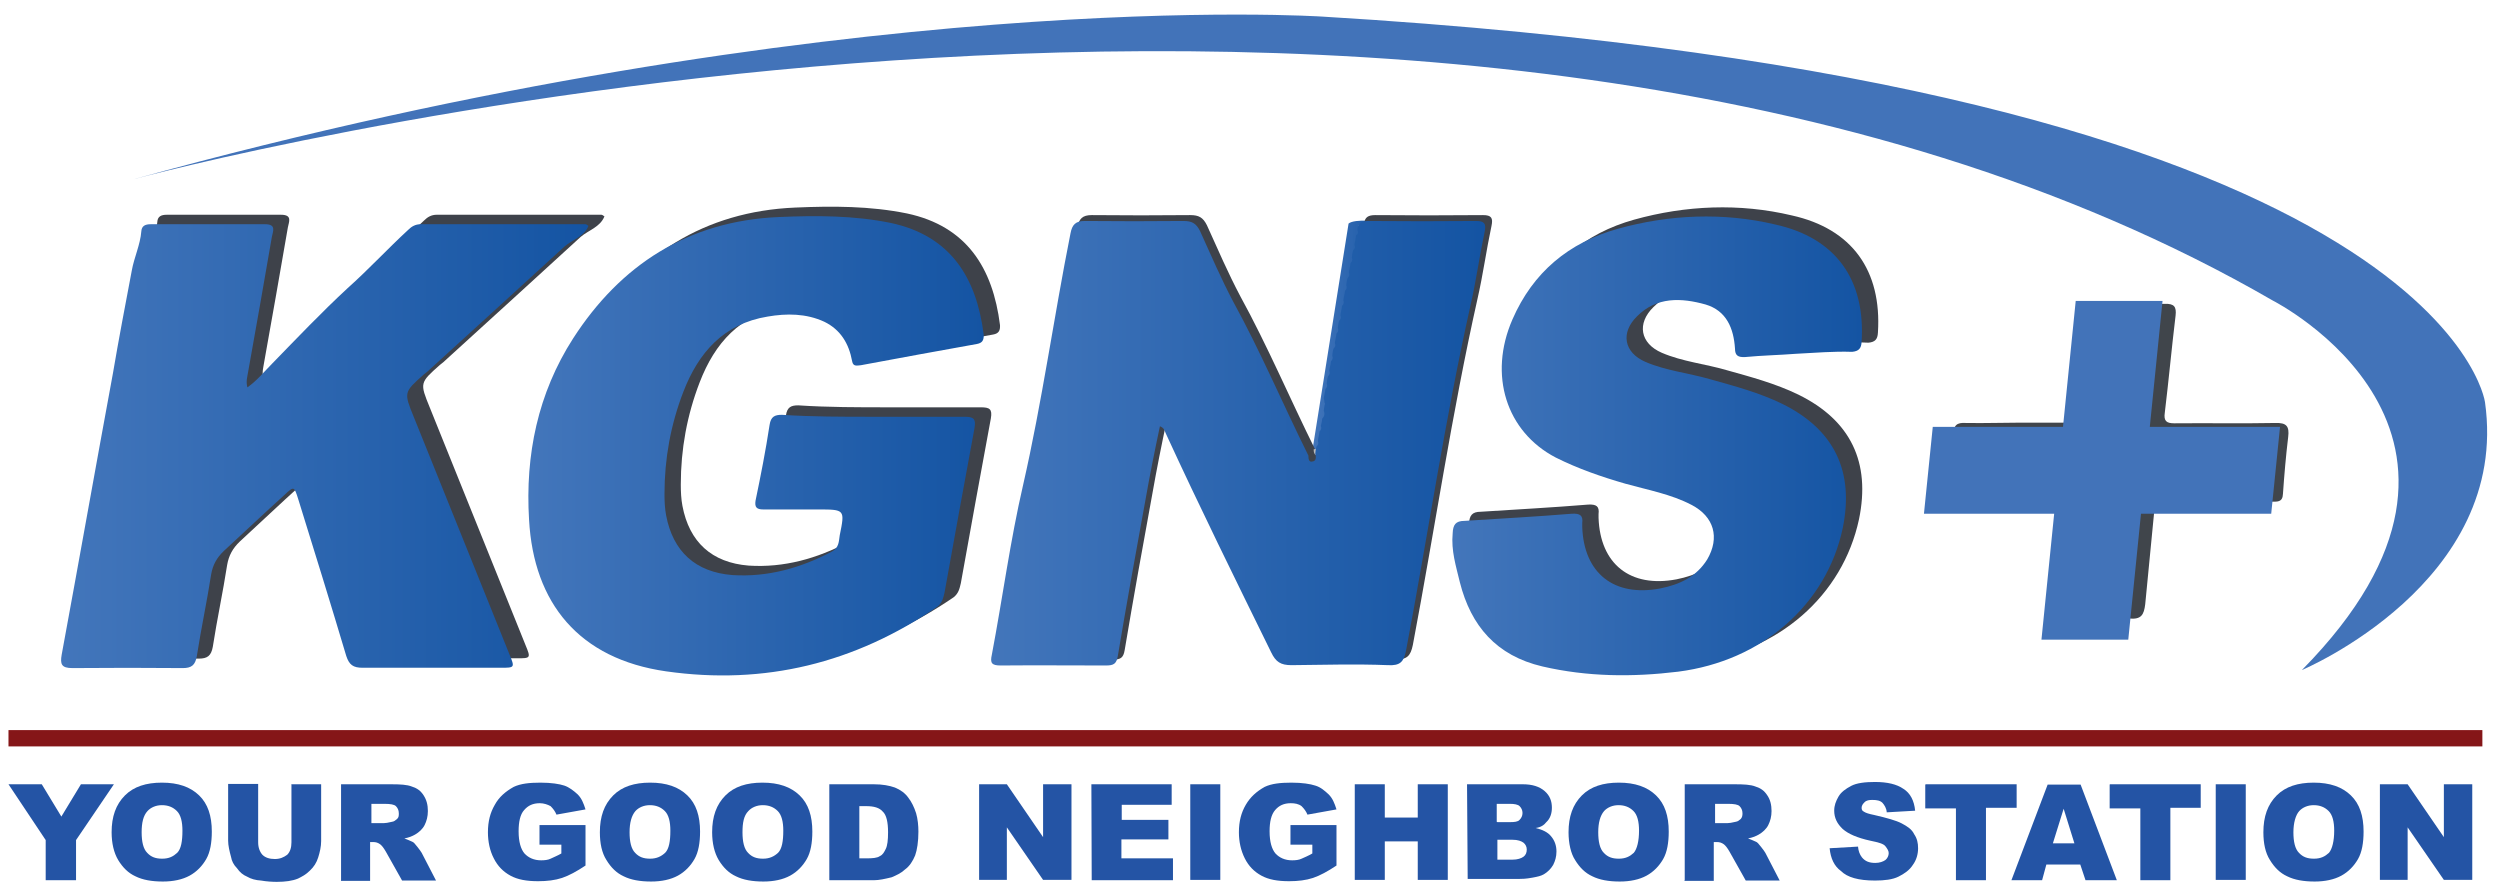
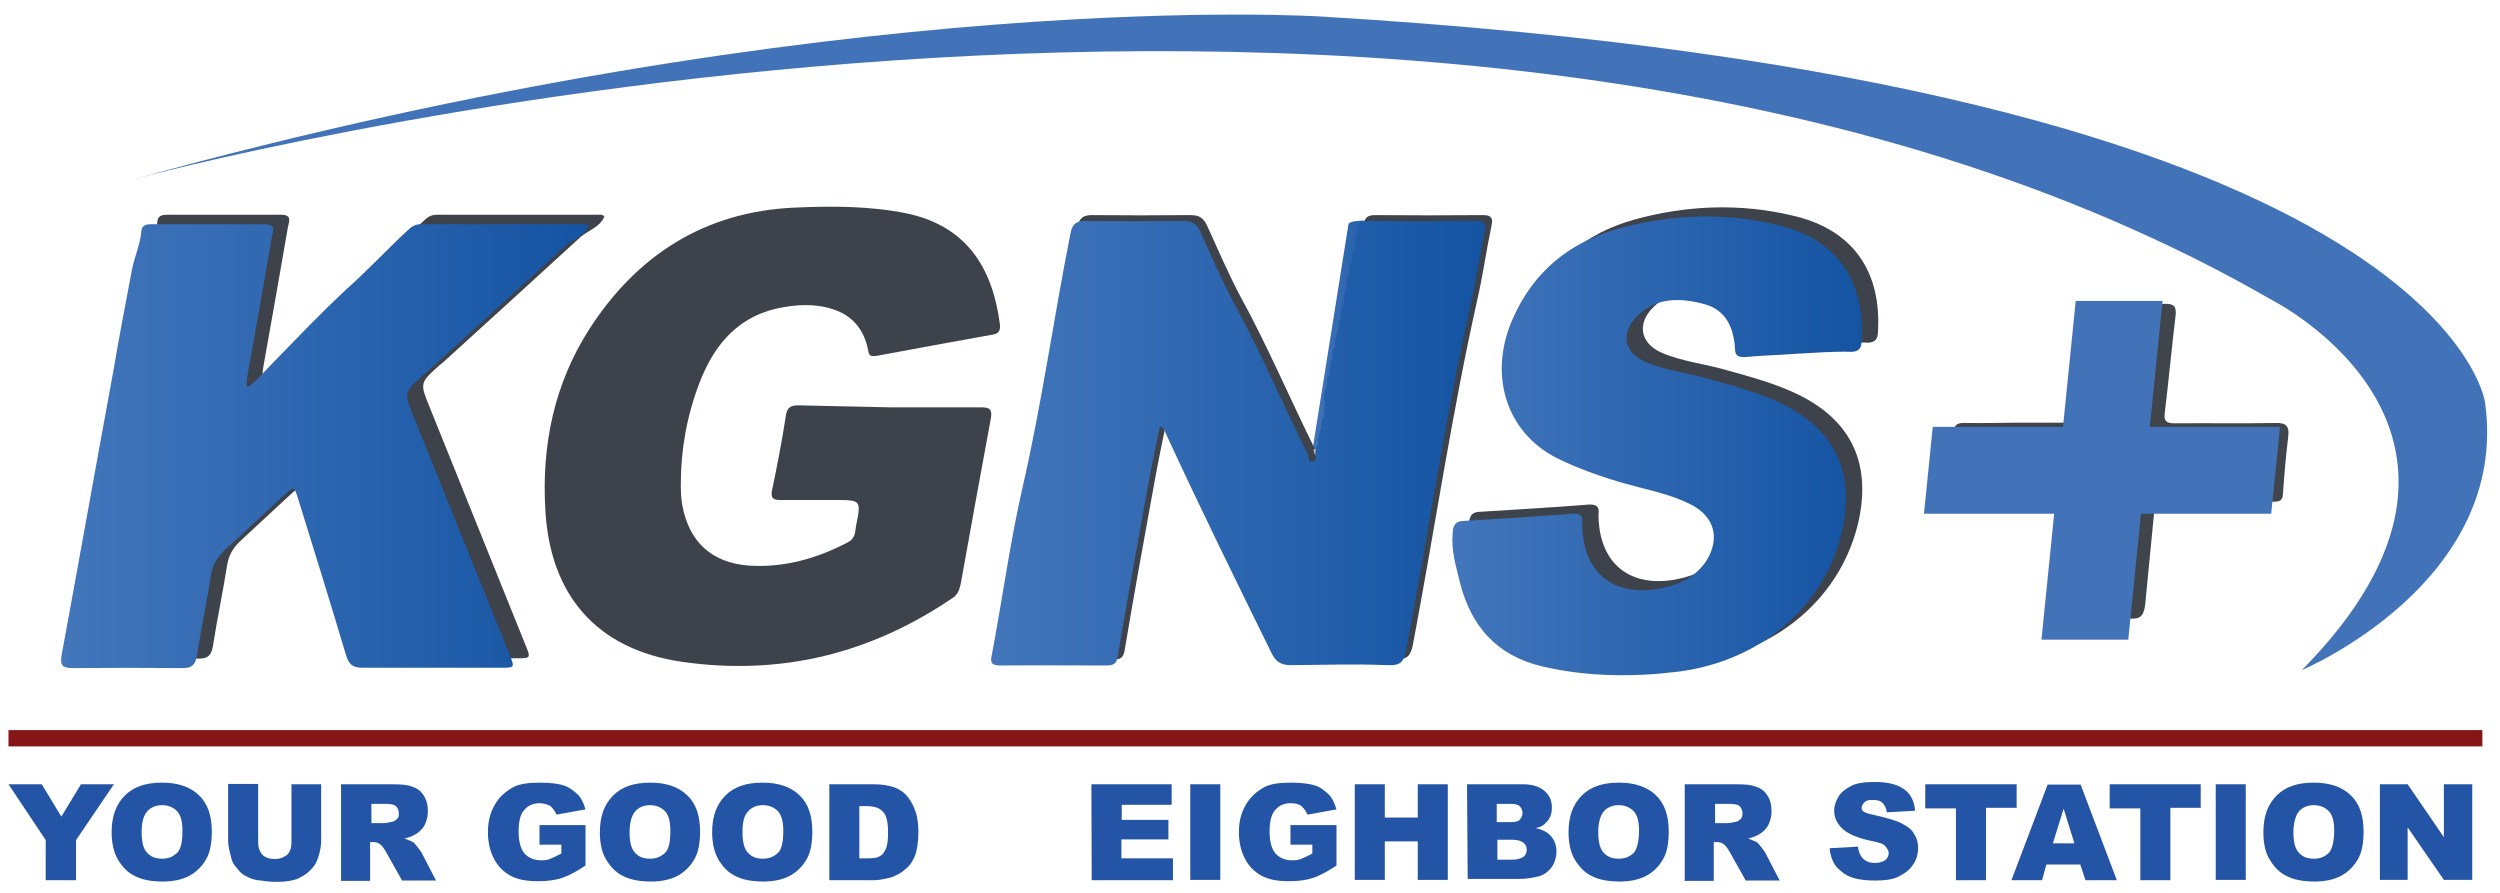
<svg xmlns="http://www.w3.org/2000/svg" version="1.1" id="Layer_1" x="0px" y="0px" viewBox="0 0 766 273.5" style="enable-background:new 0 0 766 273.5;" xml:space="preserve">
  <style type="text/css">
	.st0{fill:url(#SVGID_1_);}
	.st1{fill:#4273B9;}
	.st2{fill:#3E424A;}
	.st3{fill:#B9BABC;}
	.st4{fill:#40454B;}
	.st5{fill:#851618;}
	.st6{fill:#2454A5;}
	.st7{fill:url(#SVGID_00000044863276600293818390000016242315870325520537_);}
	.st8{fill:url(#SVGID_00000030453692977146334320000012312648096768210304_);}
	.st9{fill:url(#SVGID_00000116916113752441512660000004413049289806690211_);}
	.st10{fill:url(#SVGID_00000063619183027544804900000004414323869972247946_);}
</style>
  <linearGradient id="SVGID_1_" gradientUnits="userSpaceOnUse" x1="401.408" y1="62.932" x2="426.913" y2="62.932" gradientTransform="matrix(1 0 0 -1 0 168)">
    <stop offset="0" style="stop-color:#4376BB" />
    <stop offset="1" style="stop-color:#1454A3" />
  </linearGradient>
  <path class="st0" d="M413.2,68.5l-11.8,74c0,0,25.6-55.6,25.5-57.3c-0.1-1.7-3.8-17.3-3.8-17.3S415.1,66.9,413.2,68.5z" />
  <path class="st1" d="M41,54.9c0,0,401.9-109.4,655.4,37.2c0,0,80.4,40.7,8.9,113.2c0,0,63.9-26.8,56.1-82.1c0,0-13.1-97.5-356-118.1  C405.3,5.1,257.7-4.9,41,54.9z" />
  <g>
    <path class="st2" d="M407.7,120.3c0.1-1,0.4-1.8,0.5-2.9c0.5-0.5,0.7-1,0.4-1.7c0.1-0.7,0.1-1.3,0.4-2.2c0.5-0.5,0.7-1,0.4-1.7   c0.1-1,0.4-1.8,0.5-2.9c0.5-0.5,0.7-1,0.4-1.7c0.1-0.7,0.1-1.3,0.4-2.2c0.5-0.5,0.7-1,0.4-1.7c0.1-1,0.4-1.8,0.5-2.9   c0.5-0.5,0.7-1,0.4-1.7c0.1-0.7,0.1-1.3,0.4-2.2c0.5-0.5,0.7-1,0.4-1.7c0.1-1,0.4-1.8,0.5-2.9c0.5-0.5,0.7-1,0.4-1.7   c0.1-1,0.4-1.8,0.5-2.9c0.5-0.5,0.7-1,0.4-1.7c0.1-0.7,0.1-1.3,0.4-2.2c0.5-0.5,0.7-1,0.4-1.7c0.1-1,0.4-1.8,0.5-2.9   c0.5-0.5,0.7-1,0.4-1.7c0.1-0.7,0.1-1.3,0.4-2.2c0.5-0.5,0.7-1,0.4-1.7c0.1-1,0.4-1.8,0.5-2.9c0.7-0.5,0.7-1,0.4-1.7   c0.1-2.1,1.3-2.7,3.4-2.7c10.9,0.1,22,0.1,33,0c2.6,0,3.1,0.9,2.6,3.3c-1.6,7.5-2.6,15-4.3,22.4c-7.9,35.2-13.1,70.7-19.8,106   c-0.7,3.4-1.8,4.6-5.5,4.4c-9.9-0.4-19.6-0.1-29.6,0c-3.3,0-4.8-1-6.2-3.9c-10.9-22.2-21.9-44.5-32.3-67.1   c-0.4-0.9-0.5-1.7-1.8-2.2c-1.6,7.5-3.1,15-4.4,22.4c-2.9,15.8-5.8,31.9-8.5,48c-0.4,2.4-1.3,2.9-3.6,2.9c-10.7,0-21.5-0.1-32.3,0   c-2.7,0-3.3-0.7-2.7-3.3c3.3-17.4,5.6-34.8,9.6-52.1c5.8-25.4,9.4-51.4,14.5-77c0.5-2.7,1.6-3.8,4.4-3.8c10.1,0.1,20.2,0.1,30.2,0   c2.6,0,3.9,0.7,5.1,3.1c3.3,7.3,6.5,14.7,10.2,21.7c8.4,15.3,15.2,31.4,23,47.1c0,0.9,0.1,2.1,1.2,1.8c1.2-0.1,1.2-1.3,0.9-2.4   c0.1-0.7,0.1-1.3,0.4-2.2c0.5-0.5,0.7-1,0.4-1.7c0.1-1,0.4-1.8,0.5-2.9c0.5-0.5,0.7-1,0.4-1.7c0.1-0.7,0.4-1.3,0.4-2.2   c0.7-0.7,0.9-1.6,0.5-2.4c0.1-0.7,0.1-1.3,0.4-2.2C407.8,121.4,408,120.9,407.7,120.3z" />
    <path class="st2" d="M80.7,115.8c3.1-2.2,5.1-4.8,7.5-7.2c7.7-7.9,15.2-15.8,23.2-23.2c6.5-5.8,12.3-12.1,18.6-17.9   c1-1,2.2-1.7,3.8-1.7c16.9,0,33.6,0,50.5,0c0.1,0,0.4,0.1,0.9,0.5c-1.3,3.3-5,4.3-7.3,6.3c-13.5,12.4-27.3,24.9-41,37.4   c-0.7,0.7-1.3,1.2-2.1,1.8c-6.2,5.5-6.2,5.5-3.1,13.1c9.7,24.2,19.6,48.5,29.3,72.7c1.7,4.1,1.6,4.1-2.7,4.1c-14.1,0-28.1,0-42.3,0   c-2.9,0-4.1-0.9-5-3.6c-4.8-16.1-9.7-31.9-14.7-48c-1.3-4.1-1.3-4.1-4.3-1.3c-6.2,5.6-12.3,11.4-18.5,17.1   c-2.2,2.1-3.4,4.3-3.9,7.2c-1.3,8.4-3.1,16.7-4.4,25.1c-0.5,2.7-1.6,3.6-4.3,3.6c-11.3-0.1-22.5-0.1-33.8,0c-3.4,0-3.8-1.2-3.3-4.1   c5.3-28.7,10.4-57.5,15.7-86.2c1.8-10.6,3.8-21,5.8-31.6c0.7-3.9,2.6-7.9,2.9-11.9c0.1-1.7,1.2-2.2,2.9-2.2c11.6,0,23.2,0,35,0   c3.6,0,2.4,2.2,2.1,3.9c-2.4,13.9-4.8,27.6-7.3,41.5C80.7,112.6,80.2,114,80.7,115.8z" />
-     <path class="st2" d="M272.5,124.8c9.4,0,18.6,0,28,0c2.7,0,3.6,0.5,3.1,3.4c-3.1,16.9-6.2,33.6-9.2,50.5c-0.4,1.7-0.7,3.1-2.2,4.3   c-25.3,17.3-52.9,24.1-83.1,19.8c-26.6-3.8-40.6-20.8-42-46.5c-1.2-19.8,2.7-38.7,13.5-55.5c14.5-22.5,35.2-36,63-37.2   c11.6-0.5,23-0.5,34.3,1.8c18.3,3.9,26.3,16.7,28.5,34.2c0.1,1.7-0.4,2.6-2.1,2.9c-11.8,2.1-23.7,4.3-35.5,6.5   c-1.2,0.1-2.4,0.5-2.7-1.2c-1-5.5-3.6-9.7-8.5-12.1c-5.6-2.6-11.6-2.6-17.4-1.6c-13.5,2.2-21.2,11.1-25.8,23   c-3.9,10.1-5.8,20.5-5.8,31.4c0,2.2,0.1,4.4,0.5,6.5c2.1,11.1,9,17.4,20.3,18.3c10.9,0.7,21-2.2,30.5-7.2c2.2-1.2,2.1-3.1,2.4-5   c1.6-7.9,1.6-7.9-6.7-7.9c-5.6,0-11.1,0-16.7,0c-2.1,0-2.7-0.7-2.4-2.7c1.6-7.7,3.1-15.3,4.3-23.2c0.4-2.6,1.6-3.1,3.8-3.1   C253.5,124.8,263.1,124.8,272.5,124.8z" />
+     <path class="st2" d="M272.5,124.8c9.4,0,18.6,0,28,0c2.7,0,3.6,0.5,3.1,3.4c-3.1,16.9-6.2,33.6-9.2,50.5c-0.4,1.7-0.7,3.1-2.2,4.3   c-25.3,17.3-52.9,24.1-83.1,19.8c-26.6-3.8-40.6-20.8-42-46.5c-1.2-19.8,2.7-38.7,13.5-55.5c14.5-22.5,35.2-36,63-37.2   c11.6-0.5,23-0.5,34.3,1.8c18.3,3.9,26.3,16.7,28.5,34.2c0.1,1.7-0.4,2.6-2.1,2.9c-11.8,2.1-23.7,4.3-35.5,6.5   c-1.2,0.1-2.4,0.5-2.7-1.2c-1-5.5-3.6-9.7-8.5-12.1c-5.6-2.6-11.6-2.6-17.4-1.6c-13.5,2.2-21.2,11.1-25.8,23   c-3.9,10.1-5.8,20.5-5.8,31.4c0,2.2,0.1,4.4,0.5,6.5c2.1,11.1,9,17.4,20.3,18.3c10.9,0.7,21-2.2,30.5-7.2c2.2-1.2,2.1-3.1,2.4-5   c1.6-7.9,1.6-7.9-6.7-7.9c-5.6,0-11.1,0-16.7,0c-2.1,0-2.7-0.7-2.4-2.7c1.6-7.7,3.1-15.3,4.3-23.2c0.4-2.6,1.6-3.1,3.8-3.1   z" />
    <path class="st2" d="M555.3,105.6c-5.1,0.4-10.4,0.5-15.6,1c-2.1,0.1-3.1-0.4-3.1-2.6c-0.4-6.2-2.6-11.6-9-13.5   c-7.5-2.1-15-2.4-21,3.6c-5.1,5-4.1,11.1,2.6,14c6.3,2.7,13.3,3.4,19.8,5.3c7.5,2.1,15,4.1,22,7.5c16.1,7.9,22.2,20.8,18.6,38.2   c-5,23.4-24.7,40.6-50.4,43.9c-14,1.7-27.8,1.6-41.6-1.6c-14.1-3.3-21.9-12.4-25.3-25.8c-1.2-5-2.7-9.7-2.2-15   c0.1-2.6,0.9-3.8,3.6-3.8c10.9-0.7,22-1.3,33-2.2c2.4-0.1,3.4,0.5,3.1,2.9c0,0.4,0,0.9,0,1.2c0.5,14.1,9.7,21.5,23.9,18.8   c6-1.2,11.1-3.6,14.4-8.9c3.9-6.7,2.1-13.1-4.8-16.7c-6.3-3.3-13.5-4.6-20.3-6.5c-7.3-2.1-14.5-4.6-21.3-8   c-15.2-7.9-20.7-25.3-13.3-42.3c6.3-14.5,17.3-23.6,32.3-27.8c15.8-4.4,32.3-5.1,48.3-1.3c18.5,4.1,27.6,16.9,26.4,35.9   c-0.1,2.1-0.9,2.9-2.9,3.1C566.8,104.7,561.1,105.2,555.3,105.6L555.3,105.6z" />
    <path class="st3" d="M404.6,137.1c0.1,1,0.4,2.2-0.9,2.4c-1,0.1-1.2-1-1.2-1.8C403.2,137.5,403.9,137.3,404.6,137.1z" />
    <path class="st3" d="M407,124c0.4,0.9,0.4,1.7-0.5,2.4C405.6,125.6,406,124.7,407,124z" />
-     <path class="st3" d="M417.1,68.4c0.4,0.7,0.1,1.2-0.4,1.7C415.9,69.4,416.2,68.9,417.1,68.4z" />
    <path class="st3" d="M416.2,73.1c0.4,0.7,0.1,1.2-0.4,1.7C415,74,415.5,73.5,416.2,73.1z" />
    <path class="st3" d="M415.5,76.9c0.4,0.7,0.1,1.2-0.4,1.7C414.2,78,414.6,77.4,415.5,76.9z" />
-     <path class="st3" d="M414.6,81.5c0.4,0.7,0.4,1.2-0.4,1.7C413.5,82.6,413.8,82,414.6,81.5z" />
    <path class="st3" d="M414,85.4c0.4,0.7,0.1,1.2-0.4,1.7C412.6,86.3,413.2,86,414,85.4z" />
    <path class="st3" d="M413.2,90c0.4,0.7,0.4,1.2-0.4,1.7C411.9,91.1,412.3,90.5,413.2,90z" />
    <path class="st3" d="M412.3,94.7c0.4,0.7,0.1,1.2-0.4,1.7C411.1,95.7,411.6,95.2,412.3,94.7z" />
    <path class="st3" d="M411.6,98.6c0.4,0.7,0.1,1.2-0.4,1.7C410.4,99.4,410.7,98.9,411.6,98.6z" />
    <path class="st3" d="M410.7,103.2c0.4,0.7,0.4,1.2-0.4,1.7C409.5,104.2,410,103.7,410.7,103.2z" />
    <path class="st3" d="M410,107.2c0.4,0.7,0.1,1.2-0.4,1.7C408.9,108,409.2,107.4,410,107.2z" />
    <path class="st3" d="M409.2,111.7c0.4,0.7,0.4,1.2-0.4,1.7C408,112.6,408.5,112.1,409.2,111.7z" />
    <path class="st3" d="M408.5,115.7c0.4,0.7,0.1,1.2-0.4,1.7C407.2,116.5,407.7,116,408.5,115.7z" />
    <path class="st3" d="M407.7,120.3c0.4,0.7,0.4,1.2-0.4,1.7C406.5,121.2,406.8,120.6,407.7,120.3z" />
    <path class="st3" d="M406.1,128.6c0.4,0.7,0.4,1.2-0.4,1.7C404.9,129.7,405.3,129.2,406.1,128.6z" />
    <path class="st3" d="M405.3,133.4c0.4,0.7,0.4,1.2-0.4,1.7C404.1,134.3,404.6,133.7,405.3,133.4z" />
  </g>
  <g>
    <path class="st4" d="M619,129.5c5.5,0,10.9,0,16.4,0c1.7,0,2.7-0.4,2.9-2.4c0.9-10.1,2.1-20.3,2.9-30.4c0.1-2.6,0.9-3.8,3.8-3.6   c6.2,0.1,12.1,0.1,18.3,0c2.9-0.1,3.6,0.9,3.3,3.6c-1.2,9.9-2.1,19.8-3.3,29.7c-0.4,2.6,0.5,3.3,2.9,3.3c10.4-0.1,20.7,0.1,31-0.1   c3.4-0.1,4.3,1,3.9,4.3c-0.7,5.8-1.2,11.6-1.6,17.4c-0.1,2.7-1.8,2.4-3.6,2.4c-10.6,0-21.2,0.1-31.8,0c-2.9,0-3.8,0.9-4.1,3.6   c-0.9,9.2-1.8,18.6-2.7,27.8c-0.4,3.3-1.2,4.8-5,4.4c-6.2-0.4-12.1-0.1-18.3,0c-2.4,0-3.3-0.4-2.9-3.1c1.2-9.4,2.1-18.8,2.9-28.1   c0.5-4.6,0.5-4.6-3.9-4.6c-10.1,0-20.2-0.1-30.2,0c-2.7,0-3.4-0.9-3.1-3.4c0.7-5.6,1.3-11.4,1.7-17.1c0.1-2.9,1-3.8,3.9-3.6   C608.5,129.7,613.8,129.5,619,129.5z" />
  </g>
  <path class="st1" d="M625.5,196l3.9-38.6h-39.9l2.7-26.6h39.9l3.9-38.6h26.6l-3.9,38.6h39.9l-2.7,26.6h-39.9l-3.9,38.6H625.5z" />
  <g id="Shape_5">
    <g>
      <rect x="2.6" y="223.7" class="st5" width="758" height="5" />
    </g>
  </g>
  <path class="st6" d="M2.6,240.3h10.2l6,9.9l6-9.9h10.1l-11.6,17.1v12.3H14v-12.3L2.6,240.3z" />
  <path class="st6" d="M34.2,255c0-4.8,1.3-8.5,4.1-11.3c2.7-2.7,6.5-3.9,11.3-3.9c5,0,8.7,1.3,11.4,3.9c2.7,2.6,3.9,6.3,3.9,11.1  c0,3.4-0.5,6.3-1.7,8.4c-1.2,2.1-2.9,3.9-5.1,5.1c-2.2,1.2-5,1.8-8.2,1.8c-3.4,0-6.2-0.5-8.4-1.6c-2.2-1-3.9-2.7-5.3-5  C34.9,261.3,34.2,258.4,34.2,255z M43.4,255c0,2.9,0.5,5.1,1.7,6.3c1.2,1.3,2.6,1.8,4.6,1.8c2.1,0,3.4-0.7,4.6-1.8  c1.2-1.2,1.6-3.6,1.6-6.8c0-2.7-0.5-4.8-1.7-6c-1.2-1.2-2.7-1.8-4.6-1.8c-1.8,0-3.4,0.7-4.4,1.8C43.9,249.9,43.4,252.1,43.4,255z" />
  <path class="st6" d="M89.2,240.3h9.2v17.4c0,1.7-0.4,3.4-0.9,5s-1.3,2.9-2.6,4.1c-1.2,1.2-2.4,1.8-3.6,2.4c-1.7,0.7-3.9,1-6.5,1  c-1.3,0-3.1-0.1-4.8-0.4c-1.7-0.1-3.1-0.5-4.3-1.2c-1.2-0.5-2.2-1.3-3.1-2.6c-1-1-1.6-2.2-1.8-3.4c-0.5-1.8-0.9-3.6-0.9-5v-17.4h9.2  v17.9c0,1.6,0.5,2.9,1.3,3.8c0.9,0.9,2.2,1.3,3.8,1.3c1.6,0,2.7-0.5,3.8-1.3c0.9-0.9,1.3-2.2,1.3-3.8v-17.9L89.2,240.3L89.2,240.3z" />
  <path class="st6" d="M104.5,269.6v-29.3h15.2c2.9,0,5,0.1,6.5,0.7c1.6,0.5,2.7,1.3,3.6,2.7s1.3,2.9,1.3,4.8c0,1.7-0.4,3.1-1,4.3  c-0.6,1.2-1.7,2.2-2.9,2.9c-0.9,0.5-1.8,0.9-3.3,1.2c1,0.4,1.8,0.7,2.4,1c0.4,0.1,0.9,0.7,1.6,1.6c0.7,0.9,1,1.3,1.3,1.8l4.4,8.5  h-10.4l-5-8.9c-0.7-1.2-1.2-1.8-1.7-2.2c-0.7-0.5-1.3-0.7-2.2-0.7h-0.9v11.9h-9C104.5,270,104.5,269.6,104.5,269.6z M113.8,252.2  h3.9c0.4,0,1.2-0.1,2.4-0.4c0.7-0.1,1-0.4,1.6-0.9c0.5-0.5,0.5-1,0.5-1.7c0-1-0.4-1.7-0.9-2.2s-1.7-0.7-3.4-0.7h-4.1  C113.8,246.5,113.8,252.2,113.8,252.2z" />
  <path class="st6" d="M165.3,259v-6.2h14.1v12.4c-2.7,1.8-5.1,3.1-7.2,3.8c-2.1,0.7-4.6,1-7.3,1c-3.6,0-6.3-0.5-8.5-1.7  c-2.2-1.2-3.9-2.9-5.1-5.3c-1.2-2.3-1.8-5.1-1.8-8c0-3.3,0.7-6,2.1-8.4c1.3-2.4,3.3-4.1,5.8-5.5c2.1-1,4.8-1.3,8.2-1.3  c3.3,0,5.8,0.4,7.3,0.9c1.5,0.5,2.9,1.6,4.1,2.7c1.2,1.2,1.8,2.7,2.4,4.6l-8.9,1.6c-0.4-1-1-1.8-1.8-2.6c-0.9-0.5-2.1-0.9-3.3-0.9  c-2.1,0-3.6,0.7-4.8,2.1c-1.2,1.3-1.7,3.6-1.7,6.5c0,3.3,0.7,5.5,1.8,6.8c1.2,1.3,2.9,2.1,5.1,2.1c1,0,2.1-0.1,2.9-0.5  s2.1-0.9,3.3-1.6v-2.7h-6.7C165.3,258.9,165.3,259,165.3,259z" />
  <path class="st6" d="M183.8,255c0-4.8,1.3-8.5,4.1-11.3c2.7-2.7,6.5-3.9,11.3-3.9c5,0,8.7,1.3,11.4,3.9c2.7,2.6,3.9,6.3,3.9,11.1  c0,3.4-0.5,6.3-1.7,8.4c-1.2,2.1-2.9,3.9-5.1,5.1s-5,1.8-8.2,1.8c-3.4,0-6.2-0.5-8.4-1.6c-2.2-1-3.9-2.7-5.3-5  C184.4,261.3,183.8,258.4,183.8,255z M192.9,255c0,2.9,0.5,5.1,1.7,6.3c1.2,1.3,2.6,1.8,4.6,1.8s3.4-0.7,4.6-1.8  c1.2-1.2,1.6-3.6,1.6-6.8c0-2.7-0.5-4.8-1.7-6c-1.2-1.2-2.7-1.8-4.6-1.8c-1.8,0-3.4,0.7-4.4,1.8C193.5,249.9,192.9,252.1,192.9,255z  " />
  <path class="st6" d="M218.2,255c0-4.8,1.3-8.5,4.1-11.3c2.7-2.7,6.5-3.9,11.3-3.9c5,0,8.7,1.3,11.4,3.9c2.7,2.6,3.9,6.3,3.9,11.1  c0,3.4-0.5,6.3-1.7,8.4c-1.2,2.1-2.9,3.9-5.1,5.1s-5,1.8-8.2,1.8c-3.4,0-6.2-0.5-8.4-1.6c-2.2-1-3.9-2.7-5.3-5  C218.9,261.3,218.2,258.4,218.2,255z M227.5,255c0,2.9,0.5,5.1,1.7,6.3c1.2,1.3,2.6,1.8,4.6,1.8s3.4-0.7,4.6-1.8  c1.2-1.2,1.6-3.6,1.6-6.8c0-2.7-0.5-4.8-1.7-6c-1.2-1.2-2.7-1.8-4.6-1.8c-1.8,0-3.4,0.7-4.4,1.8C227.9,249.9,227.5,252.1,227.5,255z  " />
  <path class="st6" d="M254.1,240.3h13.6c2.7,0,4.8,0.4,6.5,1c1.7,0.7,3.1,1.7,4.1,3.1c1,1.3,1.8,2.9,2.4,4.8c0.5,1.7,0.7,3.8,0.7,5.6  c0,3.1-0.4,5.6-1,7.3c-0.7,1.7-1.7,3.3-3.1,4.3c-1.3,1.2-2.7,1.8-4.1,2.4c-2.1,0.5-3.8,0.9-5.5,0.9h-13.6L254.1,240.3L254.1,240.3z   M263.3,247V263h2.2c1.8,0,3.3-0.1,4.1-0.7c0.9-0.4,1.3-1.2,1.8-2.2s0.7-2.7,0.7-5.1c0-3.1-0.5-5.3-1.6-6.3c-1-1.2-2.7-1.7-5.1-1.7  H263.3z" />
-   <path class="st6" d="M300,240.3h8.5l11.1,16.2v-16.2h8.7v29.3h-8.7l-11.1-16.1v16.1H300V240.3z" />
  <path class="st6" d="M334.4,240.3H359v6.3h-15.3v4.6H358v6h-14.4v5.8h15.8v6.7h-24.9L334.4,240.3L334.4,240.3z" />
  <path class="st6" d="M364.7,240.3h9.2v29.3h-9.2V240.3z" />
  <path class="st6" d="M395.4,259v-6.2h14.1v12.4c-2.7,1.8-5.1,3.1-7.2,3.8c-2.1,0.7-4.6,1-7.3,1c-3.6,0-6.3-0.5-8.5-1.7  c-2.2-1.2-3.9-2.9-5.1-5.3c-1.2-2.4-1.8-5.1-1.8-8c0-3.3,0.7-6,2.1-8.4s3.3-4.1,5.8-5.5c2.1-1,4.8-1.3,8.2-1.3  c3.3,0,5.8,0.4,7.3,0.9c1.7,0.5,2.9,1.6,4.1,2.7c1.2,1.2,1.8,2.7,2.4,4.6l-8.9,1.6c-0.4-1-1-1.8-1.8-2.6c-0.9-0.7-2.1-0.9-3.3-0.9  c-2.1,0-3.6,0.7-4.8,2.1s-1.7,3.6-1.7,6.5c0,3.3,0.7,5.5,1.8,6.8c1.2,1.3,2.9,2.1,5.1,2.1c1,0,2.1-0.1,2.9-0.5  c0.9-0.4,2.1-0.9,3.3-1.6v-2.7h-6.7L395.4,259L395.4,259z" />
  <path class="st6" d="M415.1,240.3h9.2v10.2h10.1v-10.2h9.2v29.3h-9.2v-11.8h-10.1v11.8h-9.2V240.3L415.1,240.3z" />
  <path class="st6" d="M449.5,240.3h17.1c2.9,0,5.1,0.7,6.7,2.1s2.2,3.1,2.2,5.1c0,1.7-0.5,3.3-1.7,4.4c-0.7,0.9-1.7,1.6-3.3,1.8  c2.1,0.5,3.8,1.3,4.8,2.6c1,1.2,1.6,2.7,1.6,4.6c0,1.6-0.4,2.9-1,4.1c-0.7,1.2-1.7,2.2-2.9,2.9c-0.9,0.5-1.8,0.7-3.4,1  c-2.1,0.4-3.4,0.4-4.1,0.4h-15.8L449.5,240.3L449.5,240.3z M458.8,251.9h3.9c1.3,0,2.4-0.1,2.9-0.7c0.5-0.5,0.9-1.2,0.9-2.1  c0-0.9-0.4-1.6-0.9-2.1c-0.5-0.5-1.6-0.7-2.9-0.7h-4.1v5.5L458.8,251.9L458.8,251.9z M458.8,263.4h4.6c1.6,0,2.7-0.4,3.4-0.9  c0.7-0.5,1-1.3,1-2.2c0-0.9-0.4-1.6-1-2.1c-0.7-0.5-1.7-0.9-3.4-0.9h-4.6V263.4z" />
  <path class="st6" d="M480.6,255c0-4.8,1.3-8.5,4.1-11.3c2.7-2.7,6.5-3.9,11.3-3.9c5,0,8.7,1.3,11.4,3.9c2.7,2.6,3.9,6.3,3.9,11.1  c0,3.4-0.5,6.3-1.7,8.4c-1.2,2.1-2.9,3.9-5.1,5.1c-2.2,1.2-5,1.8-8.2,1.8c-3.4,0-6.2-0.5-8.4-1.6c-2.2-1-3.9-2.7-5.3-5  C481.3,261.5,480.6,258.4,480.6,255z M489.7,255c0,2.9,0.5,5.1,1.7,6.3c1.2,1.3,2.6,1.8,4.6,1.8c2.1,0,3.4-0.7,4.6-1.8  c1-1.2,1.6-3.6,1.6-6.8c0-2.7-0.5-4.8-1.7-6c-1.2-1.2-2.7-1.8-4.6-1.8c-1.8,0-3.4,0.7-4.4,1.8C490.3,249.9,489.7,252.1,489.7,255z" />
  <path class="st6" d="M516.2,269.6v-29.3h15.2c2.9,0,5,0.1,6.5,0.7c1.6,0.5,2.7,1.3,3.6,2.7c0.9,1.3,1.3,2.9,1.3,4.8  c0,1.7-0.4,3.1-1,4.3s-1.7,2.2-2.9,2.9c-0.9,0.5-1.8,0.9-3.3,1.2c1,0.4,1.8,0.7,2.4,1c0.4,0.1,0.9,0.7,1.6,1.6  c0.7,0.9,1,1.3,1.3,1.8l4.4,8.5h-10.4l-5-8.9c-0.7-1.2-1.2-1.8-1.7-2.2c-0.7-0.5-1.3-0.7-2.2-0.7h-0.9v11.9h-9L516.2,269.6  L516.2,269.6z M525.5,252.2h3.9c0.4,0,1.2-0.1,2.4-0.4c0.7-0.1,1-0.4,1.6-0.9c0.4-0.5,0.5-1,0.5-1.7c0-1-0.4-1.7-0.9-2.2  s-1.7-0.7-3.4-0.7h-4.1L525.5,252.2L525.5,252.2z" />
  <path class="st6" d="M560.6,259.9l8.7-0.5c0.1,1.3,0.5,2.4,1.2,3.3c1,1.2,2.2,1.7,4.1,1.7c1.3,0,2.4-0.4,3.1-0.9  c0.6-0.5,1-1.3,1-2.1c0-0.7-0.4-1.3-1-2.1s-2.2-1.2-4.6-1.7c-4.1-0.9-6.8-2.1-8.5-3.6c-1.7-1.6-2.6-3.4-2.6-5.6  c0-1.6,0.5-2.9,1.3-4.3s2.2-2.4,3.9-3.3c1.7-0.9,4.3-1.2,7.3-1.2c3.8,0,6.7,0.7,8.7,2.1c2.1,1.3,3.3,3.6,3.6,6.7l-8.7,0.5  c-0.1-1.3-0.7-2.2-1.3-2.9c-0.7-0.7-1.7-0.9-3.1-0.9c-1,0-1.8,0.1-2.4,0.7c-0.5,0.5-0.9,1-0.9,1.7c0,0.5,0.1,0.9,0.7,1.2  c0.6,0.4,1.6,0.7,3.1,1c3.9,0.9,6.8,1.7,8.5,2.6c1.7,0.9,3.1,1.8,3.8,3.3c0.9,1.3,1.2,2.7,1.2,4.3c0,1.8-0.5,3.6-1.6,5.1  c-1,1.6-2.6,2.7-4.4,3.6c-1.8,0.9-4.3,1.2-7.2,1.2c-5.1,0-8.5-1-10.4-2.9C562,265.4,560.9,263,560.6,259.9z" />
  <path class="st6" d="M590.1,240.3h27.8v7.2h-9.4v22.2h-9.2v-22h-9.4v-7.3L590.1,240.3L590.1,240.3z" />
  <path class="st6" d="M637.4,264.9H627l-1.3,4.8h-9.4l11.1-29.3h10.1l11.1,29.3h-9.6L637.4,264.9z M635.6,258.4l-3.3-10.6l-3.3,10.6  H635.6z" />
  <path class="st6" d="M646.5,240.3h27.8v7.2H665v22.2h-9.2v-22h-9.4v-7.3L646.5,240.3L646.5,240.3z" />
  <path class="st6" d="M678.9,240.3h9.2v29.3h-9.2V240.3z" />
  <path class="st6" d="M693.5,255c0-4.8,1.3-8.5,4.1-11.3c2.7-2.7,6.5-3.9,11.3-3.9c5,0,8.7,1.3,11.4,3.9c2.7,2.6,3.9,6.3,3.9,11.1  c0,3.4-0.5,6.3-1.7,8.4c-1.2,2.1-2.9,3.9-5.1,5.1c-2.2,1.2-5,1.8-8.2,1.8c-3.4,0-6.2-0.5-8.4-1.6c-2.2-1-3.9-2.7-5.3-5  C694.1,261.3,693.5,258.4,693.5,255z M702.7,255c0,2.9,0.5,5.1,1.7,6.3c1.2,1.3,2.6,1.8,4.6,1.8c2.1,0,3.4-0.7,4.6-1.8  c1-1.2,1.6-3.6,1.6-6.8c0-2.7-0.5-4.8-1.7-6c-1.2-1.2-2.7-1.8-4.6-1.8c-1.8,0-3.4,0.7-4.4,1.8C703.4,249.7,702.7,252.1,702.7,255z" />
  <path class="st6" d="M729.2,240.3h8.5l11.1,16.2v-16.2h8.7v29.3h-8.7l-11.1-16.1v16.1h-8.5V240.3z" />
  <linearGradient id="SVGID_00000062894503013512034960000002020426086674673538_" gradientUnits="userSpaceOnUse" x1="302.764" y1="32.355" x2="453.96" y2="32.355" gradientTransform="matrix(1 0 0 -1 0 168)">
    <stop offset="0" style="stop-color:#4376BB" />
    <stop offset="1" style="stop-color:#1454A3" />
  </linearGradient>
  <path style="fill:url(#SVGID_00000062894503013512034960000002020426086674673538_);" d="M405.6,122.1c0.1-1,0.4-1.8,0.5-2.9  c0.5-0.5,0.7-1,0.4-1.7c0.1-0.7,0.1-1.3,0.4-2.2c0.5-0.5,0.7-1,0.4-1.7c0.1-1,0.4-1.8,0.5-2.9c0.5-0.5,0.7-1,0.4-1.7  c0.1-0.7,0.1-1.3,0.4-2.2c0.5-0.5,0.7-1,0.4-1.7c0.1-1,0.4-1.8,0.5-2.9c0.5-0.5,0.7-1,0.4-1.7c0.1-0.7,0.1-1.3,0.4-2.2  c0.5-0.5,0.7-1,0.4-1.7c0.1-1,0.4-1.8,0.5-2.9c0.5-0.5,0.7-1,0.4-1.7c0.1-1,0.4-1.8,0.5-2.9c0.5-0.5,0.7-1,0.4-1.7  c0.1-0.7,0.1-1.3,0.4-2.2c0.5-0.5,0.7-1,0.4-1.7c0.1-1,0.4-1.8,0.5-2.9c0.5-0.5,0.7-1,0.4-1.7c0.1-0.7,0.1-1.3,0.4-2.2  c0.5-0.5,0.7-1,0.4-1.7c0.1-1,0.4-1.8,0.5-2.9c0.7-0.5,0.7-1,0.4-1.7c0.1-2.1,1.3-2.7,3.4-2.7c10.9,0.1,22,0.1,33,0  c2.6,0,3.1,0.9,2.6,3.3c-1.6,7.5-2.6,15-4.3,22.4c-7.9,35.2-13.1,70.7-19.8,106c-0.7,3.4-1.8,4.6-5.5,4.4c-9.9-0.4-19.6-0.1-29.6,0  c-3.3,0-4.8-1-6.2-3.9c-10.9-22.2-21.9-44.5-32.3-67.1c-0.4-0.9-0.5-1.7-1.8-2.2c-1.6,7.5-3.1,15-4.4,22.4  c-2.9,15.8-5.8,31.9-8.5,48c-0.4,2.4-1.3,2.9-3.6,2.9c-10.7,0-21.5-0.1-32.3,0c-2.7,0-3.3-0.7-2.7-3.3c3.3-17.4,5.6-34.8,9.6-52.1  c5.8-25.4,9.4-51.4,14.5-77c0.5-2.7,1.6-3.8,4.4-3.8c10.1,0.1,20.2,0.1,30.2,0c2.6,0,3.9,0.7,5.1,3.1c3.3,7.3,6.5,14.7,10.2,21.7  c8.4,15.3,15.2,31.4,23,47.1c0,0.9,0.1,2.1,1.2,1.8c1.2-0.1,1.2-1.3,0.9-2.4c0.1-0.7,0.1-1.3,0.4-2.2c0.5-0.5,0.7-1,0.4-1.7  c0.1-1,0.4-1.8,0.5-2.9c0.5-0.5,0.7-1,0.4-1.7c0.1-0.7,0.4-1.3,0.4-2.2c0.7-0.7,0.9-1.6,0.5-2.4c0.1-0.7,0.1-1.3,0.4-2.2  C405.7,123.4,405.9,122.9,405.6,122.1z" />
  <linearGradient id="SVGID_00000124879164984297379750000007367474668038365332_" gradientUnits="userSpaceOnUse" x1="18.901" y1="31.325" x2="180.278" y2="31.325" gradientTransform="matrix(1 0 0 -1 0 168)">
    <stop offset="0" style="stop-color:#4376BB" />
    <stop offset="1" style="stop-color:#1454A3" />
  </linearGradient>
  <path style="fill:url(#SVGID_00000124879164984297379750000007367474668038365332_);" d="M75.8,118.7c3.1-2.2,5.1-4.8,7.5-7.2  c7.7-7.9,15.2-15.8,23.2-23.2c6.5-5.8,12.3-12.1,18.6-17.9c1-1,2.2-1.7,3.8-1.7c16.9,0,33.6,0,50.5,0c0.1,0,0.4,0.1,0.9,0.5  c-1.3,3.3-5,4.3-7.3,6.3c-13.5,12.4-27.3,24.9-41,37.4c-0.7,0.7-1.3,1.2-2.1,1.8c-6.2,5.5-6.2,5.5-3.1,13.1  c9.7,24.2,19.6,48.5,29.3,72.7c1.7,4.1,1.6,4.1-2.7,4.1c-14.1,0-28.1,0-42.3,0c-2.9,0-4.1-0.9-5-3.6c-4.8-16.1-9.7-31.9-14.7-48  c-1.3-4.1-1.3-4.1-4.3-1.3c-6.2,5.6-12.3,11.4-18.5,17.1c-2.2,2.1-3.4,4.3-3.9,7.2c-1.3,8.4-3.1,16.7-4.4,25.1  c-0.5,2.7-1.6,3.6-4.3,3.6c-11.3-0.1-22.5-0.1-33.8,0c-3.4,0-3.8-1.2-3.3-4.1c5.3-28.7,10.4-57.5,15.7-86.2  c1.8-10.6,3.8-21,5.8-31.6c0.7-3.9,2.6-7.9,2.9-11.9c0.1-1.7,1.2-2.2,2.9-2.2c11.6,0,23.2,0,35,0c3.6,0,2.4,2.2,2.1,3.9  c-2.4,13.9-4.8,27.6-7.3,41.5C75.8,115.4,75.3,116.8,75.8,118.7z" />
  <linearGradient id="SVGID_00000018229363514326609340000016685480754179756958_" gradientUnits="userSpaceOnUse" x1="161.809" y1="31.408" x2="301.358" y2="31.408" gradientTransform="matrix(1 0 0 -1 0 168)">
    <stop offset="0" style="stop-color:#4376BB" />
    <stop offset="1" style="stop-color:#1454A3" />
  </linearGradient>
-   <path style="fill:url(#SVGID_00000018229363514326609340000016685480754179756958_);" d="M267.5,127.7c9.4,0,18.6,0,28,0  c2.7,0,3.6,0.5,3.1,3.4c-3.1,16.9-6.2,33.6-9.2,50.5c-0.4,1.7-0.7,3.1-2.2,4.3c-25.3,17.3-52.9,24.1-83.1,19.8  c-26.6-3.8-40.6-20.8-42-46.5c-1.2-19.8,2.7-38.7,13.5-55.5c14.5-22.5,35.2-36,63-37.2c11.6-0.5,23-0.5,34.3,1.8  c18.3,3.9,26.3,16.7,28.5,34.2c0.1,1.7-0.4,2.6-2.1,2.9c-11.8,2.1-23.7,4.3-35.5,6.5c-1.2,0.1-2.4,0.5-2.7-1.2  c-1-5.5-3.6-9.7-8.5-12.1c-5.6-2.6-11.6-2.6-17.4-1.6c-13.5,2.2-21.2,11.1-25.8,23c-3.9,10.1-5.8,20.5-5.8,31.4  c0,2.2,0.1,4.4,0.5,6.5c2.1,11.1,9,17.4,20.3,18.3c10.9,0.7,21-2.2,30.5-7.2c2.2-1.2,2.1-3.1,2.4-5c1.6-7.9,1.6-7.9-6.7-7.9  c-5.6,0-11.1,0-16.7,0c-2.1,0-2.7-0.7-2.4-2.7c1.6-7.7,3.1-15.3,4.3-23.2c0.4-2.6,1.6-3.1,3.8-3.1  C248.6,127.7,258.1,127.7,267.5,127.7z" />
  <linearGradient id="SVGID_00000015324187107484977610000016404722271922412216_" gradientUnits="userSpaceOnUse" x1="445.099" y1="31.361" x2="570.409" y2="31.361" gradientTransform="matrix(1 0 0 -1 0 168)">
    <stop offset="0" style="stop-color:#4376BB" />
    <stop offset="1" style="stop-color:#1454A3" />
  </linearGradient>
  <path style="fill:url(#SVGID_00000015324187107484977610000016404722271922412216_);" d="M550.3,108.4c-5.1,0.4-10.4,0.5-15.6,1  c-2.1,0.1-3.1-0.4-3.1-2.6c-0.4-6.2-2.6-11.6-9-13.5c-7.5-2.1-15-2.4-21,3.6c-5.1,5-4.1,11.1,2.6,14c6.3,2.7,13.3,3.4,19.8,5.3  c7.5,2.1,15,4.1,22,7.5c16.1,7.9,22.2,20.8,18.6,38.2c-5,23.4-24.7,40.6-50.4,43.9c-14,1.7-27.8,1.6-41.6-1.6  c-14.1-3.3-21.9-12.4-25.3-25.8c-1.2-5-2.7-9.7-2.2-15c0.1-2.6,0.9-3.8,3.6-3.8c10.9-0.7,22-1.3,33-2.2c2.4-0.1,3.4,0.5,3.1,2.9  c0,0.4,0,0.9,0,1.2c0.5,14.1,9.7,21.5,23.9,18.8c6-1.2,11.1-3.6,14.4-8.9c3.9-6.7,2.1-13.1-4.8-16.7c-6.3-3.3-13.5-4.6-20.3-6.5  c-7.3-2.1-14.5-4.6-21.3-8c-15.2-7.9-20.7-25.3-13.3-42.3c6.3-14.5,17.3-23.6,32.3-27.8c15.8-4.4,32.3-5.1,48.3-1.3  c18.5,4.1,27.6,16.9,26.4,35.9c-0.1,2.1-0.9,2.9-2.9,3.1C561.8,107.6,556.2,108.1,550.3,108.4L550.3,108.4z" />
</svg>